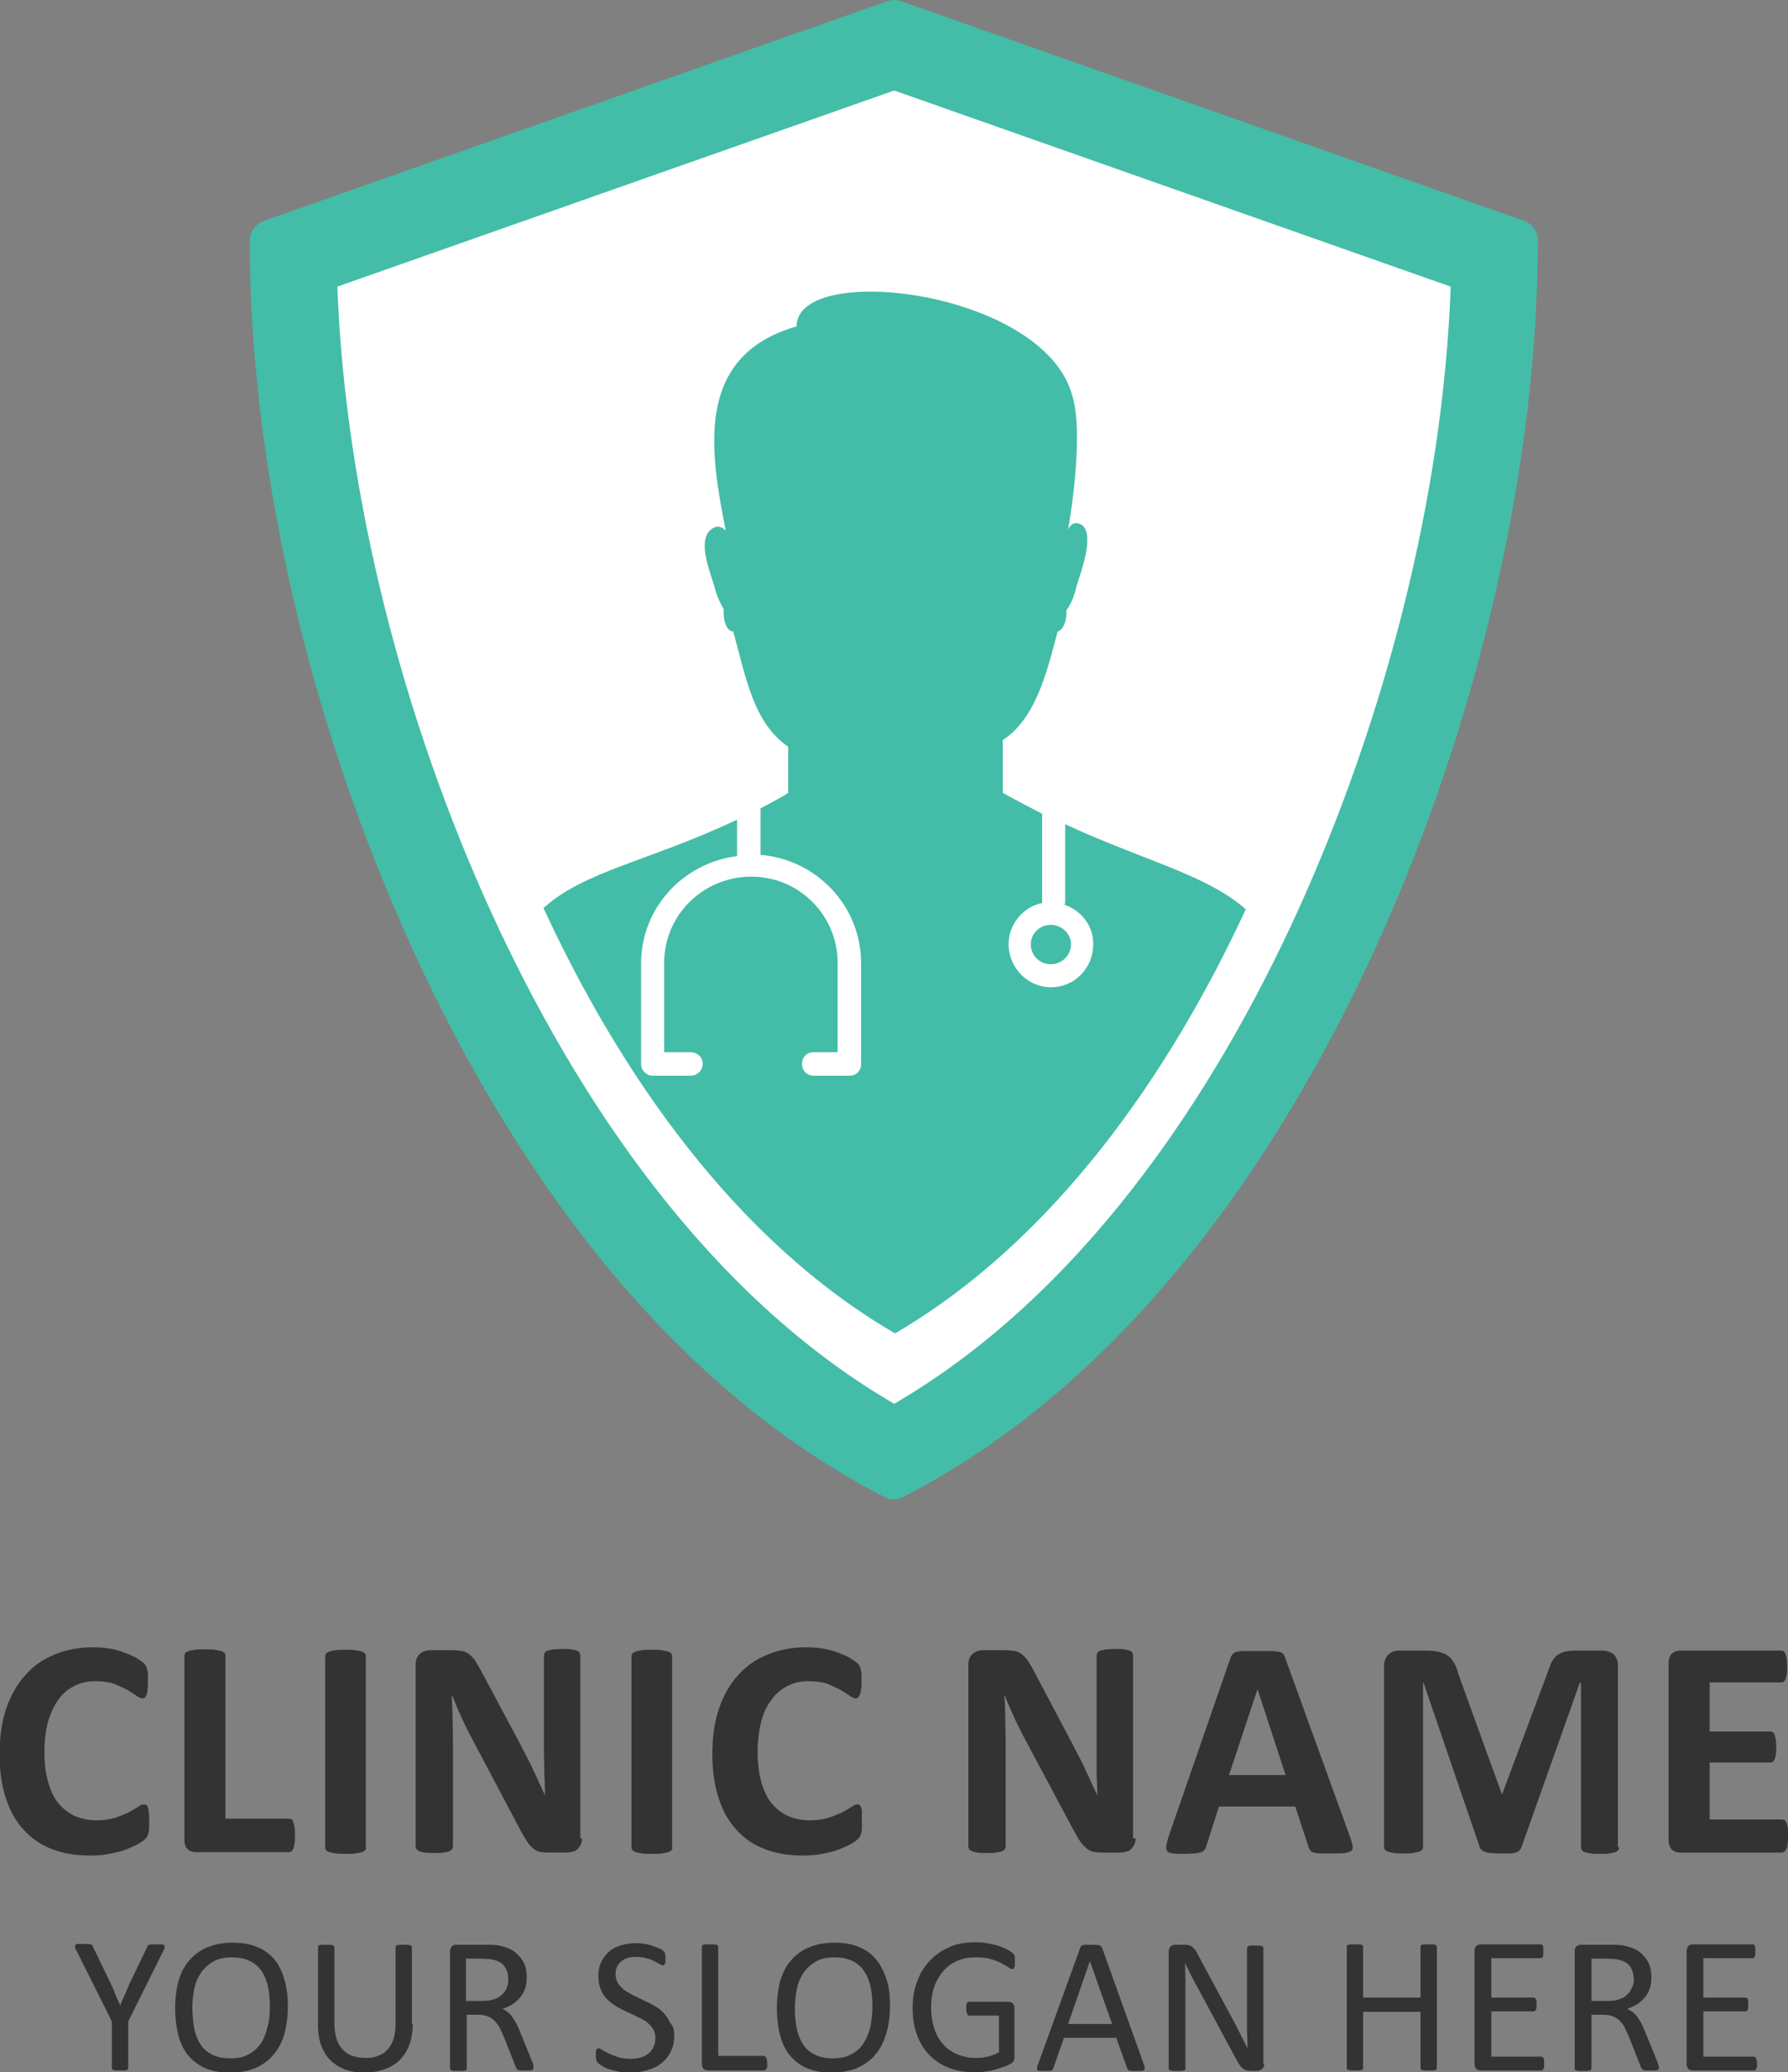
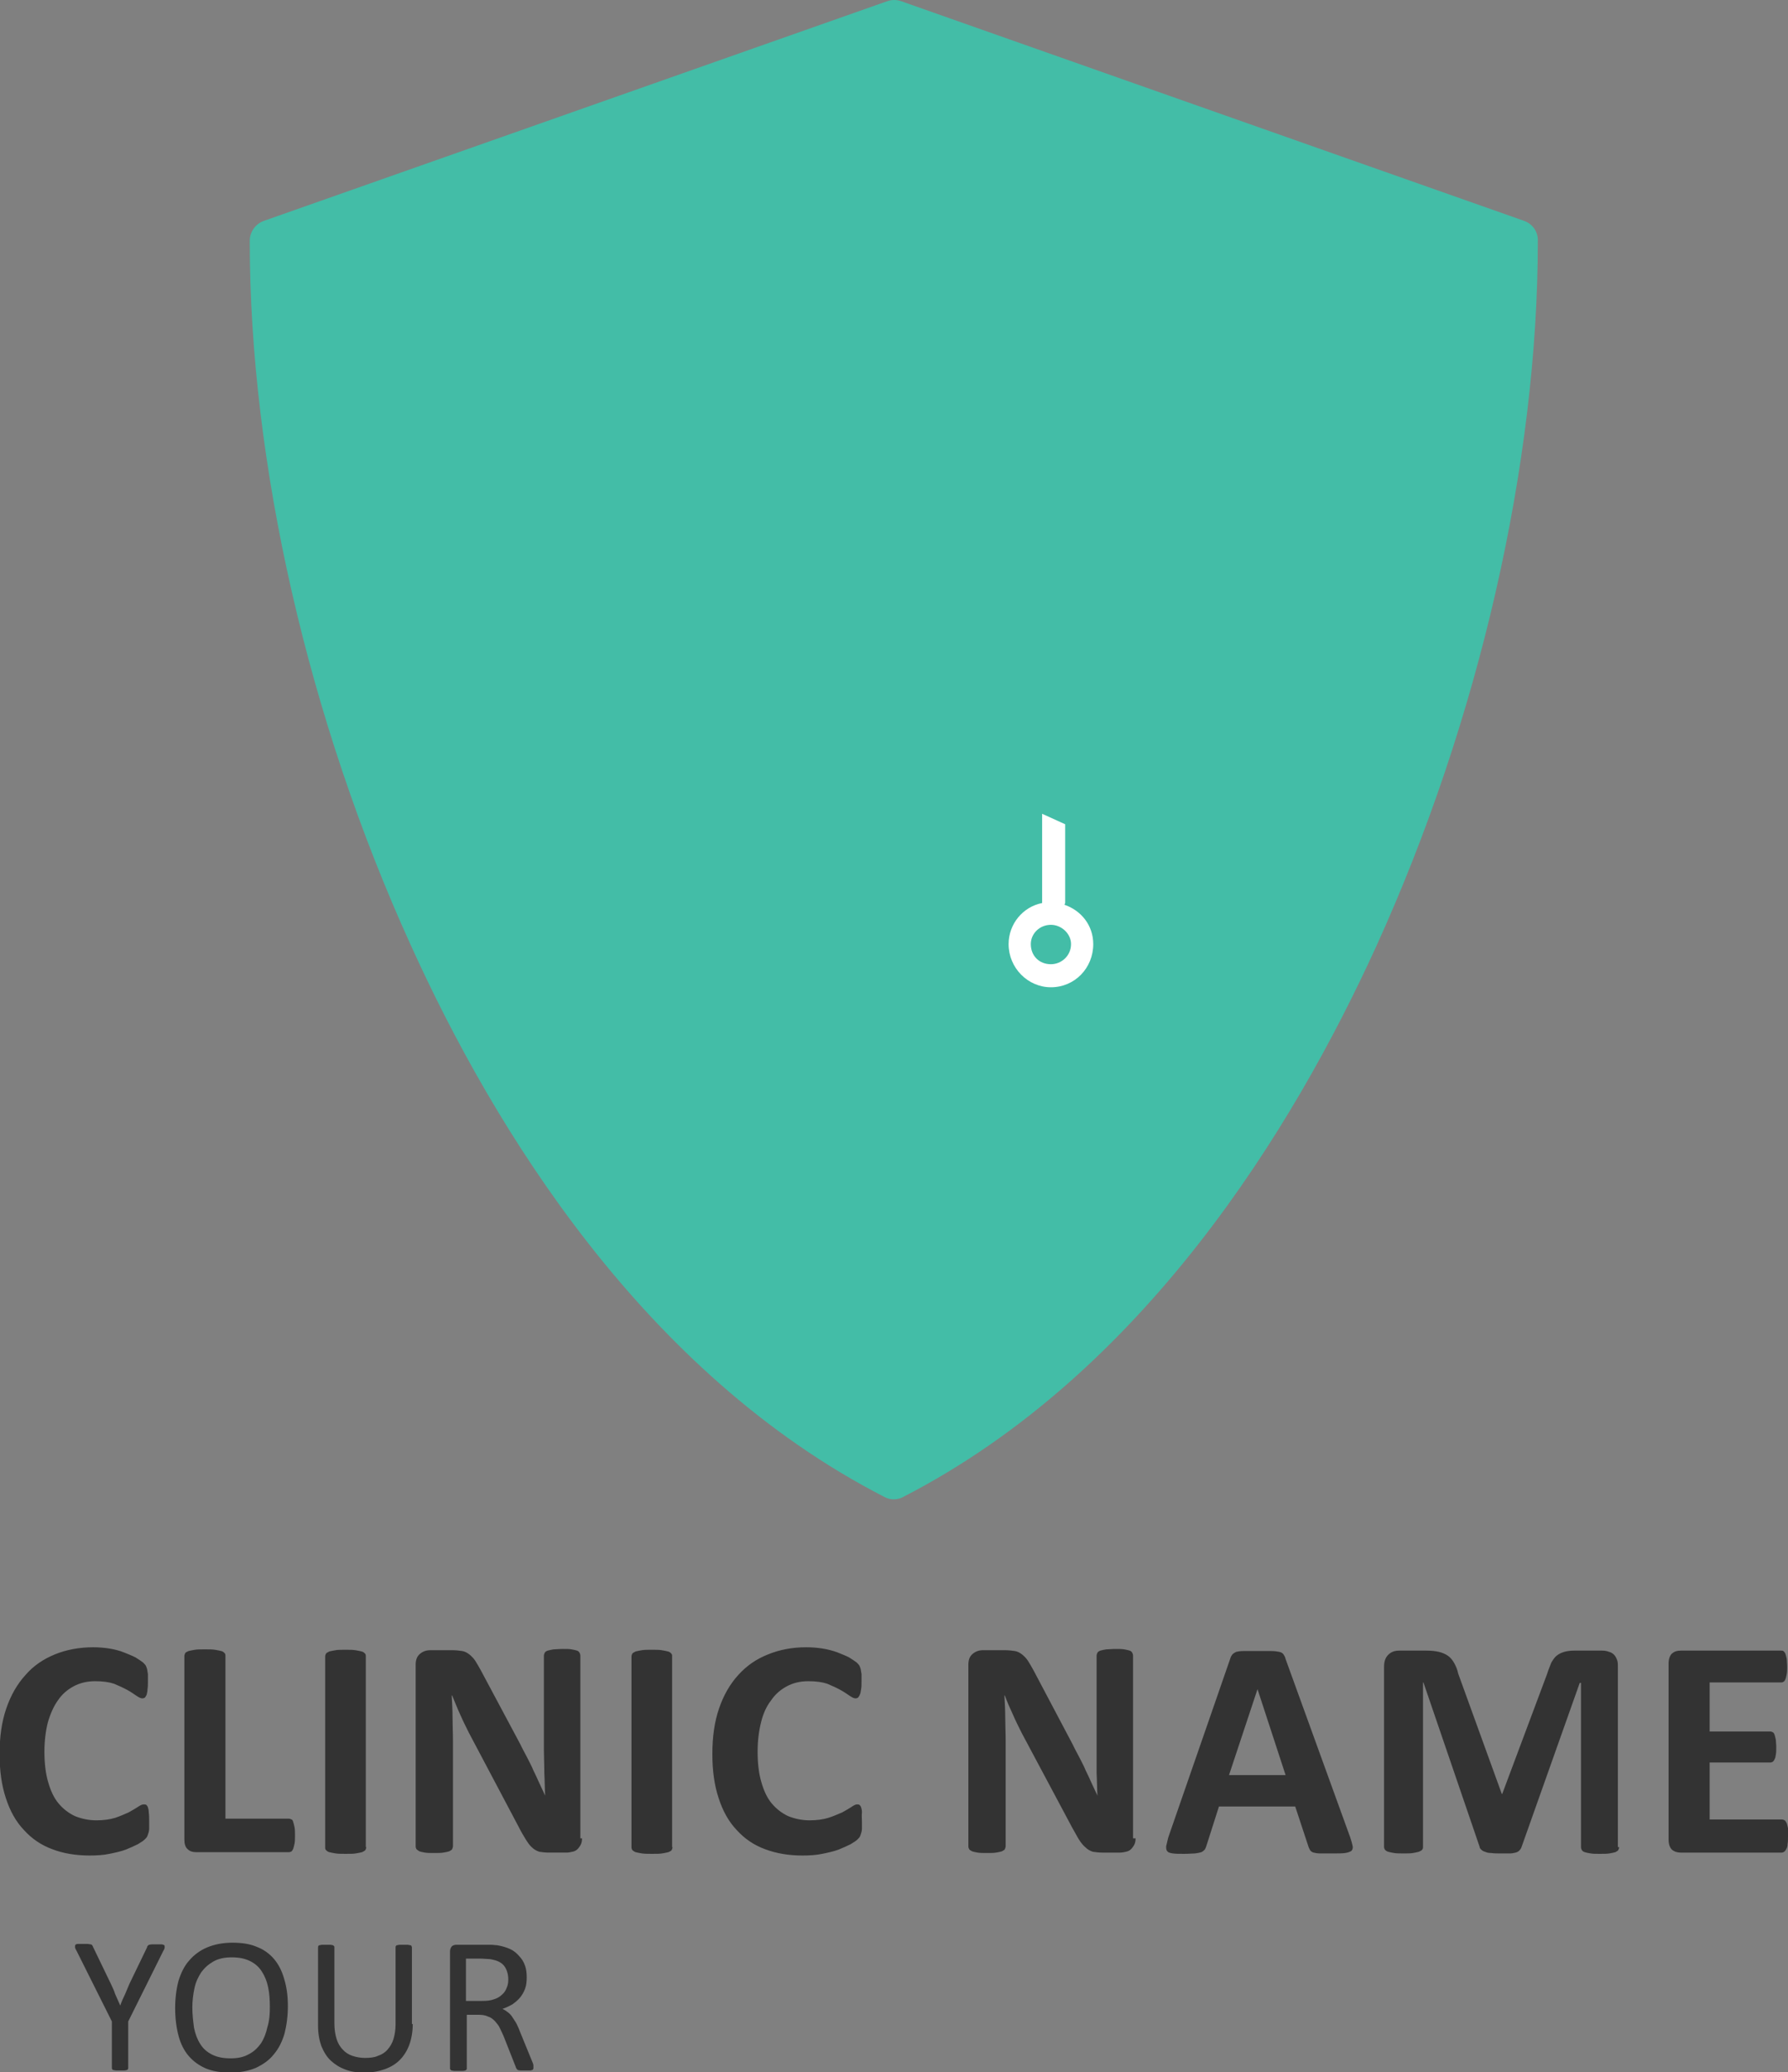
<svg xmlns="http://www.w3.org/2000/svg" enable-background="new 0 0 426.7 494.5" viewBox="0 0 426.7 494.5">
  <rect x="0" y="0" width="426.7" height="494.5" fill="#808080" stroke="none" />
  <g clip-rule="evenodd" fill-rule="evenodd">
    <path d="m363.7 52.7-148.6-52.4c-1.1-.4-2.3-.4-3.4 0l-148.7 52.4c-2 .7-3.4 2.6-3.4 4.8 0 53.1 14 114.4 38.5 168.2 19.8 43.7 55.5 102 112.9 131.5.7.4 1.5.6 2.3.6s1.6-.2 2.3-.6c57.3-29.5 93-87.8 112.9-131.5 24.5-53.9 38.5-115.2 38.5-168.2.1-2.2-1.3-4.1-3.3-4.8z" fill="#43bda7" />
-     <path d="m346.2 68.4-132.8-46.8-132.9 46.8c1.9 50.2 15.9 103.6 36.5 148.8 20.7 45.5 52.2 92.1 96.4 117.8 44.1-25.7 75.7-72.3 96.4-117.8 20.5-45.2 34.6-98.6 36.4-148.8z" fill="#fff" />
-     <path d="m205.5 229.9c0-13.7-10.8-24.7-24-25.9v-11.2l-5.5 2.7v8.7c-12.8 1.6-22.9 12.4-22.9 25.6v24c0 1.6 1.4 2.8 2.7 2.8h9.2c1.4 0 2.8-1.2 2.8-2.8s-1.4-2.8-2.8-2.8h-6.4v-21.3c0-11.4 9.4-20.6 20.8-20.6 11.5 0 20.6 9.1 20.6 20.6v21.3h-5.7c-1.6 0-2.8 1.1-2.8 2.8 0 1.6 1.1 2.8 2.8 2.8h8.5c1.6 0 2.8-1.2 2.8-2.8v-23.9z" fill="#fff" />
    <path d="m248.7 194.2v21.1.2c-4.6.9-8 5-8 9.8 0 5.7 4.6 10.3 10.1 10.3 5.7 0 10.1-4.6 10.1-10.3 0-4.4-2.8-8-6.9-9.4.2-.2.2-.4.2-.7v-18.5zm-2.7 31.1c0-2.5 2.1-4.6 4.8-4.6 2.5 0 4.8 2.1 4.8 4.6 0 2.8-2.3 4.8-4.8 4.8-2.8 0-4.8-2-4.8-4.8z" fill="#fff" />
-     <path d="m129.7 216.7c18.2 39.4 45.7 79.3 83.9 101.5 38-22.2 65.5-61.9 83.7-101.2-9.4-8.3-23.8-11.4-43.1-20.3v18.5c0 .2 0 .5-.2.7 4.1 1.4 6.9 5 6.9 9.4 0 5.7-4.4 10.3-10.1 10.3-5.5 0-10.1-4.6-10.1-10.3 0-4.8 3.5-8.9 8-9.8 0 0 0 0 0-.2v-21.1c-3-1.6-6.2-3.2-9.4-5v-12.6c7.8-5 10.5-16 13.1-25.9 1.1-.2 2.1-2.1 2.1-4.4v-.7c.9-1.1 1.8-3 2.5-6 .9-3 4.4-12.1 1.1-14.4-1.4-.7-2.5-.4-3.2 1.2 0 0 4.1-22.7.9-32.3-7.1-24.9-65.7-31.8-65.7-16.2-24.9 7.1-20.4 30.7-16.9 48.8 0 0-1.6-2.3-3.9 0-2.7 3 .2 9.8 1.1 13 .7 2.8 1.6 4.4 2.3 5.7v.9c0 2.3.9 4.4 2.3 4.4 3 11 4.8 21.8 13.1 27.5v11c-2.1 1.4-4.4 2.5-6.6 3.7v11.1c13.3 1.1 24 12.1 24 25.9v24c0 1.6-1.1 2.8-2.8 2.8h-8.5c-1.6 0-2.8-1.2-2.8-2.8s1.1-2.8 2.8-2.8h5.7v-21.3c0-11.4-9.2-20.6-20.6-20.6s-20.8 9.1-20.8 20.6v21.3h6.4c1.4 0 2.8 1.1 2.8 2.8 0 1.6-1.4 2.8-2.8 2.8h-9.2c-1.4 0-2.7-1.2-2.7-2.8v-24c0-13.3 10.1-24 22.9-25.6v-8.7c-20.9 9.9-36.4 12.2-46.2 21.1zm121.1 13.4c-2.7 0-4.8-2-4.8-4.8 0-2.5 2.1-4.6 4.8-4.6 2.5 0 4.8 2.1 4.8 4.6 0 2.8-2.3 4.8-4.8 4.8z" fill="#43bda7" />
  </g>
  <path d="m35.6 434.8v1.6c0 .4-.1.8-.2 1.1s-.2.6-.3.8-.3.4-.6.7-.8.6-1.6 1.1c-.8.4-1.7.8-2.9 1.3-1.1.4-2.4.7-3.9 1-1.4.3-3 .4-4.7.4-3.3 0-6.3-.5-8.9-1.5-2.7-1-4.9-2.5-6.8-4.6-1.9-2-3.3-4.5-4.3-7.6-1-3-1.5-6.5-1.5-10.5 0-4.1.5-7.7 1.6-10.9s2.6-5.8 4.6-8c1.9-2.2 4.3-3.8 7-4.9s5.8-1.7 9.1-1.7c1.3 0 2.6.1 3.9.3 1.2.2 2.4.5 3.4.9s2 .8 2.8 1.2c.8.5 1.4.9 1.8 1.2.3.3.6.6.7.8s.2.5.3.8c.1.4.1.8.2 1.2v1.7c0 .7 0 1.4-.1 1.9 0 .5-.1.9-.2 1.3-.1.3-.3.5-.4.7-.2.1-.4.2-.6.2-.4 0-.8-.2-1.4-.6s-1.3-.9-2.2-1.4-2-1-3.2-1.5c-1.2-.4-2.7-.6-4.5-.6-1.9 0-3.6.4-5.1 1.2s-2.8 1.9-3.8 3.4c-1 1.4-1.8 3.2-2.4 5.3-.5 2-.8 4.4-.8 6.9 0 2.8.3 5.3.9 7.3.6 2.1 1.4 3.8 2.5 5.1s2.4 2.3 3.9 3c1.5.6 3.2 1 5.1 1 1.7 0 3.2-.2 4.5-.6 1.2-.4 2.3-.9 3.2-1.3.9-.5 1.6-.9 2.2-1.3s1-.6 1.4-.6c.2 0 .4 0 .6.1.1.1.3.3.4.6s.2.7.2 1.2c.1.7.1 1.4.1 2.3zm34.8 3.2c0 .7 0 1.4-.1 1.9s-.2.9-.3 1.2-.3.6-.4.7c-.2.1-.4.2-.7.2h-22.1c-.8 0-1.5-.2-2-.7-.6-.5-.8-1.3-.8-2.4v-43.7c0-.2.1-.5.2-.7s.4-.3.8-.5c.4-.1.9-.2 1.5-.3s1.4-.1 2.4-.1 1.8 0 2.4.1 1.1.2 1.5.3.6.3.8.5.2.4.2.7v38.8h15.1c.2 0 .5.1.7.2s.3.3.4.7c.1.3.2.7.3 1.2s.1 1.2.1 1.9zm17 2.8c0 .2-.1.5-.2.7-.2.2-.4.3-.8.5-.4.1-.9.2-1.5.3s-1.4.1-2.4.1c-.9 0-1.7 0-2.4-.1-.6-.1-1.1-.2-1.5-.3s-.6-.3-.8-.5-.2-.4-.2-.7v-45.5c0-.2.1-.5.2-.7.2-.2.4-.3.8-.5.4-.1.9-.2 1.5-.3s1.4-.1 2.3-.1c1 0 1.8 0 2.4.1s1.1.2 1.5.3.6.3.8.5.2.4.2.7v45.5zm51.5-2.1c0 .6-.1 1.1-.3 1.5s-.5.8-.8 1.1-.7.5-1.2.6-.9.2-1.4.2h-4.2c-.9 0-1.6-.1-2.3-.2-.6-.2-1.2-.5-1.7-1-.5-.4-1-1.1-1.5-1.9s-1.1-1.8-1.7-3l-11.9-22.5c-.7-1.4-1.4-2.8-2.1-4.4-.7-1.5-1.3-3.1-1.9-4.5h-.1c.1 1.8.2 3.6.2 5.3 0 1.8.1 3.6.1 5.5v25.2c0 .2-.1.4-.2.7-.1.2-.4.3-.7.5-.3.1-.8.2-1.4.3s-1.3.1-2.2.1-1.6 0-2.2-.1-1-.2-1.3-.3c-.3-.2-.5-.3-.7-.5-.1-.2-.2-.4-.2-.7v-43.3c0-1.2.3-2 1-2.6s1.5-.9 2.5-.9h5.2c.9 0 1.7.1 2.4.2.6.1 1.2.4 1.7.8s1 .9 1.4 1.5.9 1.5 1.4 2.4l9.4 17.6c.5 1.1 1.1 2.1 1.6 3.1s1.1 2.1 1.5 3.1c.5 1 1 2.1 1.4 3 .5 1 .9 2 1.4 3-.1-1.7-.1-3.6-.2-5.4 0-1.9-.1-3.7-.1-5.4v-22.6c0-.2.1-.5.2-.7s.4-.4.7-.5c.4-.1.8-.2 1.4-.3.6 0 1.3-.1 2.2-.1s1.6 0 2.1.1c.6.1 1 .2 1.3.3s.5.3.6.5.2.4.2.7v43.6zm21.6 2.1c0 .2-.1.5-.2.7s-.4.3-.8.5c-.4.1-.9.2-1.5.3s-1.4.1-2.4.1c-.9 0-1.7 0-2.4-.1-.6-.1-1.1-.2-1.5-.3-.3-.1-.6-.3-.8-.5-.1-.2-.2-.4-.2-.7v-45.5c0-.2.1-.5.2-.7.2-.2.4-.3.8-.5.4-.1.9-.2 1.5-.3s1.4-.1 2.3-.1c1 0 1.8 0 2.4.1s1.1.2 1.5.3.6.3.8.5.2.4.2.7v45.5zm45.2-6v1.6c0 .4-.1.8-.2 1.1s-.2.6-.3.8-.3.4-.6.7-.8.6-1.6 1.1c-.8.4-1.7.8-2.9 1.3-1.1.4-2.4.7-3.9 1-1.4.3-3 .4-4.7.4-3.3 0-6.2-.5-8.9-1.5s-4.9-2.5-6.8-4.6c-1.9-2-3.3-4.5-4.3-7.6-1-3-1.5-6.5-1.5-10.5 0-4.1.5-7.7 1.6-10.9s2.6-5.8 4.6-8 4.3-3.8 7.1-4.9c2.7-1.1 5.7-1.7 9.1-1.7 1.3 0 2.6.1 3.9.3 1.2.2 2.4.5 3.5.9 1 .4 2 .8 2.8 1.2.8.5 1.4.9 1.8 1.2.3.3.6.6.7.8s.2.5.3.8c.1.4.1.8.2 1.2v1.7c0 .7 0 1.4-.1 1.9s-.1.9-.3 1.3c-.1.3-.3.5-.4.7-.2.1-.4.2-.6.2-.4 0-.8-.2-1.4-.6s-1.3-.9-2.2-1.4-2-1-3.2-1.5c-1.2-.4-2.7-.6-4.5-.6-1.9 0-3.6.4-5.1 1.2s-2.8 1.9-3.8 3.4c-1.1 1.4-1.9 3.2-2.4 5.3-.5 2-.8 4.4-.8 6.9 0 2.8.3 5.3.9 7.3.6 2.1 1.4 3.8 2.5 5.1s2.4 2.3 3.9 3c1.5.6 3.2 1 5.1 1 1.7 0 3.2-.2 4.5-.6s2.3-.9 3.3-1.3c.9-.5 1.6-.9 2.2-1.3s1-.6 1.3-.6c.2 0 .4 0 .6.1.1.1.3.3.4.6s.2.7.2 1.2c-.1.7 0 1.4 0 2.3zm65.3 3.9c0 .6-.1 1.1-.3 1.5s-.5.8-.8 1.1-.7.5-1.2.6-.9.2-1.4.2h-4.2c-.9 0-1.6-.1-2.3-.2-.6-.2-1.2-.5-1.7-1-.5-.4-1.1-1.1-1.6-1.9s-1-1.8-1.7-3l-12-22.5c-.7-1.4-1.4-2.8-2.1-4.4-.7-1.5-1.4-3.1-1.9-4.5h-.1c.1 1.8.2 3.6.2 5.3 0 1.8.1 3.6.1 5.5v25.2c0 .2-.1.4-.2.7-.1.2-.4.3-.7.5-.3.1-.8.2-1.4.3s-1.3.1-2.2.1-1.6 0-2.2-.1-1-.2-1.3-.3c-.3-.2-.6-.3-.7-.5s-.2-.4-.2-.7v-43.3c0-1.2.3-2 1-2.6s1.5-.9 2.5-.9h5.2c.9 0 1.7.1 2.4.2.6.1 1.2.4 1.7.8s1 .9 1.4 1.5.9 1.5 1.4 2.4l9.3 17.6c.5 1.1 1.1 2.1 1.6 3.1s1.1 2.1 1.5 3.1c.5 1 1 2.1 1.4 3 .5 1 .9 2 1.4 3-.1-1.7-.1-3.6-.2-5.4 0-1.9 0-3.7 0-5.4v-22.6c0-.2.1-.5.2-.7s.4-.4.7-.5.8-.2 1.4-.3c.6 0 1.3-.1 2.2-.1.8 0 1.6 0 2.1.1.6.1 1 .2 1.3.3s.5.3.6.5.2.4.2.7v43.6zm51.2-.3c.3.9.5 1.6.6 2.1s0 .9-.3 1.2c-.3.2-.8.4-1.5.5s-1.6.1-2.9.1-2.3 0-3 0-1.2-.1-1.6-.2-.6-.3-.8-.5c-.1-.2-.3-.5-.4-.8l-3.2-9.7h-18.2l-3 9.4c-.1.3-.2.6-.4.9-.2.2-.4.4-.8.6-.3.1-.8.2-1.5.3-.6 0-1.5.1-2.6.1s-2 0-2.7-.1c-.6-.1-1.1-.2-1.3-.5-.3-.3-.3-.7-.3-1.2.1-.5.3-1.2.5-2.1l14.8-42.7c.1-.4.3-.7.5-1 .2-.2.5-.4.9-.6.4-.1 1-.2 1.8-.2h3 3.5c.9 0 1.5.1 2 .2s.8.3 1 .6.4.6.5 1.1zm-22.1-35.3-6.8 20.5h13.5zm86.3 37.7c0 .2-.1.5-.2.7s-.4.3-.7.5c-.4.1-.8.2-1.4.3s-1.4.1-2.3.1-1.6 0-2.2-.1-1.1-.2-1.4-.3-.6-.3-.7-.5-.2-.4-.2-.7v-39.2h-.3l-13.9 39.2c-.1.3-.3.6-.5.8s-.5.4-.9.5-.9.2-1.4.2c-.6 0-1.3 0-2.2 0-.8 0-1.6 0-2.2-.1-.6 0-1.1-.1-1.5-.3-.4-.1-.7-.3-.9-.5s-.4-.4-.4-.7l-13.4-39.2h-.1v39.2c0 .2 0 .5-.2.7-.1.2-.4.3-.8.5-.4.1-.8.2-1.4.3s-1.3.1-2.2.1-1.7 0-2.3-.1-1.1-.2-1.4-.3c-.4-.1-.6-.3-.8-.5-.1-.2-.2-.4-.2-.7v-42.9c0-1.3.3-2.2 1-2.9s1.5-1 2.7-1h6.4c1.1 0 2.1.1 3 .3.8.2 1.5.5 2.1.9s1.1 1 1.5 1.7.8 1.6 1 2.6l10.4 28.7h.1l10.7-28.6c.3-1 .7-1.9 1-2.7.4-.7.8-1.3 1.3-1.7s1.1-.7 1.8-.9 1.5-.3 2.4-.3h6.6c.7 0 1.2.1 1.7.3.5.1.9.4 1.2.7s.5.7.7 1.2.2 1 .2 1.7v43zm40.3-2.6c0 .7 0 1.3-.1 1.8 0 .5-.1.9-.3 1.2-.1.3-.3.5-.5.7-.2.1-.4.2-.6.2h-24.1c-.8 0-1.5-.2-2.1-.7-.5-.5-.8-1.3-.8-2.4v-42c0-1.1.3-1.9.8-2.4.6-.5 1.2-.7 2.1-.7h24c.2 0 .4 0 .6.2.1.1.3.3.4.6s.2.7.3 1.2c0 .5.1 1.1.1 1.8s0 1.3-.1 1.8-.2.9-.3 1.2-.3.5-.4.6c-.2.1-.4.2-.6.2h-17.1v11.7h14.5c.2 0 .4.1.6.2s.3.3.4.6.2.7.3 1.2c0 .5.1 1 .1 1.7s0 1.3-.1 1.8-.1.8-.3 1.1c-.1.3-.3.5-.4.6-.2.1-.4.2-.6.2h-14.5v13.6h17.3c.2 0 .4.1.6.2s.3.4.5.7c.1.3.2.7.3 1.2zm-396.1 44.2v11.1c0 .1 0 .2-.1.3 0 .1-.2.2-.3.2s-.3.1-.6.1c-.2 0-.6 0-.9 0-.4 0-.7 0-1 0-.2 0-.4-.1-.6-.1-.1 0-.3-.1-.3-.2-.1-.1-.1-.2-.1-.3v-11.1l-8.5-17c-.2-.3-.3-.6-.3-.8s0-.3.1-.5c.1-.1.3-.2.6-.2h1.2 1.1c.3 0 .5.1.7.1s.3.1.4.2.1.2.2.4l4.2 8.7c.4.8.8 1.7 1.1 2.6l1.2 2.7c.3-.9.7-1.8 1.1-2.6.4-.9.7-1.7 1.1-2.6l4.2-8.7c0-.2.1-.3.2-.4s.2-.2.3-.2.4-.1.6-.1h1 1.3c.3 0 .5.1.7.2.1.1.1.3.1.5s-.1.5-.3.8zm38.1-3.7c0 2.4-.3 4.6-.8 6.6-.6 2-1.4 3.6-2.6 5-1.1 1.4-2.6 2.4-4.3 3.2-1.7.7-3.7 1.1-6 1.1s-4.2-.3-5.9-1c-1.6-.7-3-1.7-4.1-3s-1.9-2.9-2.4-4.8-.8-4.1-.8-6.6c0-2.4.3-4.6.8-6.5.6-1.9 1.4-3.6 2.6-4.9 1.1-1.3 2.6-2.4 4.3-3.1s3.7-1.1 6-1.1c2.2 0 4.2.3 5.8 1 1.6.6 3 1.6 4.1 2.9s1.9 2.9 2.4 4.7c.6 1.9.9 4.1.9 6.5zm-4.3.3c0-1.7-.1-3.3-.4-4.7-.3-1.5-.8-2.7-1.5-3.8s-1.6-1.9-2.8-2.5-2.6-.9-4.4-.9c-1.7 0-3.2.3-4.4 1s-2.1 1.5-2.9 2.6c-.7 1.1-1.3 2.3-1.6 3.8-.3 1.4-.5 3-.5 4.5 0 1.8.2 3.4.4 4.9.3 1.5.8 2.8 1.5 3.9s1.6 1.9 2.8 2.5 2.6.9 4.4.9 3.2-.3 4.4-1c1.2-.6 2.1-1.5 2.9-2.6.7-1.1 1.2-2.4 1.5-3.8.5-1.6.6-3.2.6-4.8zm34.1 4c0 1.8-.3 3.5-.8 4.9s-1.3 2.7-2.3 3.7-2.2 1.7-3.6 2.2-3 .8-4.8.8c-1.7 0-3.2-.2-4.5-.7-1.4-.5-2.5-1.2-3.5-2.1s-1.7-2.1-2.3-3.5c-.5-1.4-.8-3-.8-4.9v-18.7c0-.1 0-.2.1-.3 0-.1.1-.2.3-.2.1 0 .3-.1.6-.1h1 .9c.3 0 .5.1.6.1s.2.1.3.2.1.2.1.3v18.2c0 1.4.2 2.6.5 3.6s.8 1.9 1.5 2.6c.6.7 1.4 1.2 2.3 1.5s1.9.5 3 .5c1.2 0 2.2-.1 3.1-.5.9-.3 1.7-.8 2.3-1.5s1.1-1.5 1.4-2.5.5-2.2.5-3.5v-18.4c0-.1 0-.2.1-.3 0-.1.1-.2.3-.2.1 0 .3-.1.6-.1h1 .9c.2 0 .4.1.6.1.1 0 .3.1.3.2s.1.2.1.3v18.3zm28.8 10.5c0 .1 0 .2-.1.3 0 .1-.1.2-.3.2-.1.1-.4.1-.6.1-.3 0-.7 0-1.1 0s-.7 0-1 0c-.2 0-.4-.1-.6-.1-.1-.1-.3-.2-.3-.3-.1-.1-.2-.3-.2-.4l-2.8-7.1c-.3-.8-.7-1.5-1-2.2s-.8-1.2-1.2-1.7c-.5-.5-1-.9-1.7-1.1-.6-.3-1.4-.4-2.3-.4h-2.7v12.8c0 .1 0 .2-.1.3s-.2.2-.3.2-.3.1-.6.1-.6 0-1 0-.7 0-1 0c-.2 0-.5-.1-.6-.1s-.2-.1-.3-.2-.1-.2-.1-.3v-27.9c0-.6.2-1 .5-1.3.3-.2.6-.3 1-.3h6.4 1.9c.5 0 .9.1 1.4.1 1.2.2 2.2.5 3.1.9s1.6 1 2.2 1.7c.6.6 1.1 1.4 1.4 2.3.3.8.4 1.8.4 2.8s-.1 1.9-.4 2.7-.7 1.5-1.2 2.1-1.1 1.1-1.8 1.6c-.7.4-1.5.8-2.4 1.1.5.2.9.5 1.3.8s.8.7 1.1 1.2.7 1 1 1.6.6 1.3.9 2.1l2.7 6.6c.2.5.4.9.4 1.2 0 .3 0 .5 0 .6zm-6-21.1c0-1.2-.3-2.2-.8-3s-1.4-1.4-2.7-1.7c-.4-.1-.8-.2-1.3-.2s-1.1-.1-1.9-.1h-3.4v10.1h3.9c1.1 0 2-.1 2.8-.4.7-.2 1.4-.6 1.9-1.1.5-.4.9-1 1.1-1.6.3-.6.4-1.3.4-2z" fill="#333" />
-   <path d="m160.9 485.7c0 1.4-.2 2.7-.8 3.8-.5 1.1-1.2 2-2.2 2.8-.9.8-2 1.3-3.3 1.7s-2.6.6-4.1.6c-1 0-1.9-.1-2.8-.2-.9-.2-1.6-.4-2.3-.6s-1.2-.5-1.7-.8-.8-.5-1-.7-.3-.4-.4-.7-.1-.7-.1-1.1c0-.3 0-.6 0-.8s.1-.4.1-.5c.1-.1.1-.2.2-.3.1 0 .2-.1.3-.1.2 0 .5.1.9.4.4.2.9.5 1.5.8s1.4.6 2.3.9 1.9.4 3 .4c.9 0 1.7-.1 2.4-.3s1.3-.5 1.9-1c.5-.4.9-.9 1.2-1.6.3-.6.4-1.3.4-2.1s-.2-1.6-.6-2.2-.9-1.1-1.5-1.6c-.6-.4-1.4-.9-2.2-1.2-.8-.4-1.6-.8-2.5-1.2-.8-.4-1.7-.8-2.5-1.3s-1.5-1-2.2-1.7c-.6-.6-1.2-1.4-1.5-2.3-.4-.9-.6-1.9-.6-3.2 0-1.2.2-2.4.7-3.4s1.1-1.8 1.9-2.5 1.8-1.2 2.9-1.5 2.3-.5 3.6-.5c.7 0 1.3.1 2 .2s1.3.3 1.9.5 1.1.4 1.6.6.8.4.9.6c.2.1.2.2.3.3 0 .1.1.2.1.3s.1.3.1.5v.7.7c0 .2-.1.4-.1.5s-.1.3-.2.3c-.1.1-.2.1-.3.1-.2 0-.4-.1-.8-.3s-.8-.5-1.3-.7c-.5-.3-1.1-.5-1.9-.7-.7-.2-1.5-.3-2.4-.3-.8 0-1.6.1-2.2.3s-1.1.5-1.5.9-.7.8-.9 1.3-.3 1-.3 1.6c0 .8.2 1.6.6 2.2s.9 1.1 1.5 1.6c.6.4 1.4.9 2.2 1.3s1.7.8 2.5 1.2 1.7.8 2.5 1.3c.8.4 1.6 1 2.2 1.7.6.6 1.1 1.4 1.5 2.3.8.8 1 1.8 1 3zm22.2 6.7v.8c0 .2-.1.4-.2.5s-.1.2-.2.3-.2.1-.4.1h-13.3c-.4 0-.7-.1-1-.3s-.5-.7-.5-1.3v-27.9c0-.1 0-.2.1-.3 0-.1.1-.2.3-.2.1 0 .3-.1.6-.1h.9 1s.5.1.6.1.2.1.3.2c0 .1.1.2.1.3v26h10.8c.1 0 .3.1.4.1.1.1.2.2.2.3.1.1.1.3.2.5 0 .3.1.6.1.9zm29.3-13.7c0 2.4-.3 4.6-.9 6.6s-1.4 3.6-2.6 5c-1.1 1.4-2.6 2.4-4.3 3.2-1.7.7-3.7 1.1-6 1.1s-4.2-.3-5.9-1-3-1.7-4.1-3-1.9-2.9-2.4-4.8-.8-4.1-.8-6.6c0-2.4.3-4.6.8-6.5.6-1.9 1.4-3.6 2.6-4.9 1.1-1.3 2.6-2.4 4.3-3.1s3.7-1.1 6-1.1c2.2 0 4.2.3 5.8 1 1.6.6 3 1.6 4.1 2.9s1.9 2.9 2.5 4.7c.7 1.9.9 4.1.9 6.5zm-4.2.3c0-1.7-.1-3.3-.4-4.7-.3-1.5-.8-2.7-1.5-3.8s-1.6-1.9-2.8-2.5-2.6-.9-4.4-.9c-1.7 0-3.2.3-4.4 1s-2.1 1.5-2.9 2.6c-.7 1.1-1.3 2.3-1.6 3.8-.3 1.4-.5 3-.5 4.5 0 1.8.1 3.4.4 4.9s.8 2.8 1.5 3.9 1.6 1.9 2.8 2.5 2.6.9 4.4.9c1.7 0 3.2-.3 4.4-1 1.2-.6 2.2-1.5 2.9-2.6s1.2-2.4 1.6-3.8c.3-1.6.5-3.2.5-4.8zm34-10.9v.8c0 .2-.1.4-.1.6-.1.1-.1.2-.2.3s-.2.1-.3.1c-.2 0-.5-.1-.9-.4s-1-.6-1.7-1-1.6-.7-2.6-1-2.2-.4-3.6-.4c-1.7 0-3.2.3-4.5.9s-2.4 1.4-3.3 2.5-1.6 2.3-2.1 3.8-.7 3.1-.7 4.8c0 1.9.3 3.6.8 5.1s1.3 2.8 2.2 3.8 2.1 1.8 3.4 2.3 2.7.8 4.3.8c.9 0 1.9-.1 2.8-.3 1-.2 1.8-.6 2.7-1v-8.8h-7c-.3 0-.5-.1-.6-.4s-.2-.7-.2-1.2c0-.3 0-.5 0-.8 0-.2.1-.4.1-.5.1-.1.1-.2.2-.3.1 0 .2-.1.3-.1h9.5c.2 0 .3.1.5.1.2.1.3.1.5.3.1.1.2.3.3.5s.1.5.1.7v11.5c0 .4 0 .7-.2 1-.1.3-.4.5-.9.8-.4.2-1 .5-1.7.7s-1.4.5-2.2.7c-.7.2-1.5.3-2.3.4s-1.5.1-2.3.1c-2.3 0-4.4-.3-6.2-1.1-1.8-.7-3.4-1.8-4.6-3.1-1.3-1.3-2.2-2.9-2.9-4.8s-1-3.9-1-6.2c0-2.4.3-4.5 1.1-6.5.7-1.9 1.7-3.6 3.1-5 1.3-1.4 2.9-2.4 4.7-3.2s3.9-1.1 6.1-1.1c1.1 0 2.2.1 3.2.3s1.9.4 2.7.7 1.4.6 2 .9c.5.3.9.6 1.1.8s.3.4.4.7zm30.8 24.6c.1.3.2.6.2.8s-.1.4-.2.5-.3.2-.6.2-.7 0-1.2 0-.8 0-1.1 0-.5-.1-.6-.1-.2-.1-.3-.2-.1-.2-.2-.3l-2.6-7.3h-12.5l-2.5 7.2c0 .1-.1.2-.2.4-.1.1-.2.2-.3.2-.1.1-.4.1-.6.1s-.6 0-1 0-.8 0-1.1 0-.5-.1-.6-.2-.2-.3-.1-.5c0-.2 0-.5.2-.8l10.1-27.9c.1-.2.1-.3.2-.4s.2-.2.4-.2c.2-.1.4-.1.7-.1h1.1 1.2c.3 0 .6.1.8.1s.4.1.5.2.2.3.3.4zm-12.9-24.7-5.2 15h10.5zm41.6 24.5c0 .3 0 .6-.2.8-.1.2-.2.4-.4.5s-.3.2-.6.3c-.2.1-.4.1-.6.1h-1.3c-.4 0-.8-.1-1.1-.1-.3-.1-.6-.2-.9-.5-.3-.2-.6-.5-.8-.9-.3-.4-.6-.9-.9-1.5l-9.2-17.1c-.5-.9-1-1.8-1.5-2.8s-.9-1.9-1.4-2.8c0 1.1.1 2.3.1 3.4v3.5 18.2c0 .1 0 .2-.1.3s-.2.2-.3.2-.3.1-.6.1c-.2 0-.6 0-1 0s-.7 0-1 0c-.2 0-.4-.1-.6-.1-.1 0-.2-.1-.3-.2 0-.1-.1-.2-.1-.3v-27.8c0-.6.2-1.1.5-1.3.3-.3.7-.4 1.1-.4h2c.5 0 .8 0 1.2.1.3.1.6.2.8.4s.5.4.7.7.5.7.7 1.2l7.1 13.2c.4.8.9 1.6 1.3 2.4s.8 1.5 1.2 2.3c.4.7.7 1.5 1.1 2.2s.7 1.4 1.1 2.2c0-1.2 0-2.5-.1-3.8 0-1.3 0-2.6 0-3.8v-16.3c0-.1 0-.2.1-.3s.2-.2.3-.2c.2-.1.4-.1.6-.1h1 .9c.3 0 .5.1.6.1.1.1.2.1.3.2s.1.2.1.3v27.6zm41.2 1c0 .1 0 .2-.1.3s-.2.2-.3.2c-.2 0-.4.1-.6.1-.3 0-.6 0-.9 0-.4 0-.7 0-1 0-.2 0-.4-.1-.6-.1s-.3-.1-.3-.2c-.1-.1-.1-.2-.1-.3v-13.4h-13.7v13.4c0 .1 0 .2-.1.3 0 .1-.2.2-.3.2s-.3.1-.6.1c-.2 0-.6 0-.9 0-.4 0-.7 0-1 0-.2 0-.5-.1-.6-.1s-.3-.1-.3-.2c-.1-.1-.1-.2-.1-.3v-28.9c0-.1 0-.2.1-.3 0-.1.2-.2.3-.2s.4-.1.6-.1h1 .9c.3 0 .5.1.6.1s.3.1.3.2c.1.1.1.2.1.3v12.1h13.7v-12.1c0-.1 0-.2.1-.3 0-.1.1-.2.3-.2.1 0 .3-.1.6-.1h1 .9c.2 0 .4.1.6.1.1 0 .2.1.3.2 0 .1.1.2.1.3zm25.6-1v.7c0 .2-.1.4-.1.5-.1.1-.2.2-.3.3s-.2.1-.3.1h-14.4c-.3 0-.7-.1-1-.3s-.5-.7-.5-1.3v-26.9c0-.6.1-1 .5-1.3.3-.2.7-.3 1-.3h14.3c.1 0 .2 0 .3.1s.2.2.2.3.1.3.1.5v.8.7c0 .2-.1.4-.1.5s-.1.2-.2.3c-.1 0-.2.1-.3.1h-11.8v9.4h10.1c.1 0 .2 0 .3.1s.2.2.2.3c.1.1.1.3.2.5v.8.7c0 .2-.1.4-.2.5 0 .1-.1.2-.2.3-.1 0-.2.1-.3.1h-10.1v10.8h11.9c.1 0 .2 0 .3.1.1 0 .2.1.3.3.1.1.1.3.1.5zm27.4 1c0 .1 0 .2-.1.3 0 .1-.1.2-.3.2-.1.1-.4.1-.6.1-.3 0-.6 0-1.1 0-.4 0-.7 0-1 0-.2 0-.4-.1-.6-.1-.2-.1-.3-.2-.4-.3s-.1-.3-.2-.4l-2.8-7.1c-.3-.8-.7-1.5-1-2.2s-.7-1.2-1.2-1.7-1-.9-1.7-1.1c-.6-.3-1.4-.4-2.4-.4h-2.7v12.8c0 .1-.1.2-.1.3-.1.1-.2.2-.3.2-.2 0-.4.1-.6.1s-.6 0-1 0-.7 0-1 0c-.2 0-.4-.1-.6-.1s-.3-.1-.3-.2c-.1-.1-.1-.2-.1-.3v-27.9c0-.6.1-1 .5-1.3.3-.2.7-.3 1-.3h6.4 1.9c.5 0 1 .1 1.4.1 1.2.2 2.2.5 3.1.9s1.6 1 2.2 1.7c.6.6 1.1 1.4 1.4 2.3.3.8.4 1.8.4 2.8s-.1 1.9-.4 2.7-.7 1.5-1.2 2.1-1.1 1.1-1.8 1.6c-.7.4-1.5.8-2.4 1.1.5.2.9.5 1.4.8.4.3.8.7 1.1 1.2s.7 1 1 1.6.6 1.3.9 2.1l2.7 6.6c.2.5.3.9.4 1.2.1.3.1.5.1.6zm-6-21.1c0-1.2-.3-2.2-.8-3s-1.4-1.4-2.7-1.7c-.4-.1-.8-.2-1.3-.2s-1.1-.1-1.9-.1h-3.4v10.1h3.9c1 0 2-.1 2.7-.4.8-.2 1.4-.6 1.9-1.1.5-.4.9-1 1.1-1.6.4-.6.5-1.3.5-2zm29.4 20.1v.7c0 .2-.1.4-.2.5s-.1.2-.2.3-.2.1-.3.1h-14.6c-.4 0-.7-.1-1-.3s-.5-.7-.5-1.3v-26.9c0-.6.2-1 .5-1.3.3-.2.6-.3 1-.3h14.3c.1 0 .2 0 .3.1s.2.2.2.3c.1.1.1.3.1.5v.8.7c0 .2-.1.4-.1.5-.1.1-.2.2-.2.3-.1 0-.2.1-.3.1h-11.8v9.4h10.1c.1 0 .2 0 .3.1s.2.2.2.3c.1.1.1.3.1.5v.8.7c0 .2-.1.4-.1.5-.1.1-.1.2-.2.3s-.2.1-.3.1h-10.1v10.8h12c.1 0 .2 0 .3.1.1 0 .2.1.2.3.1.1.2.3.2.5.1.2.1.5.1.8z" fill="#333" />
</svg>